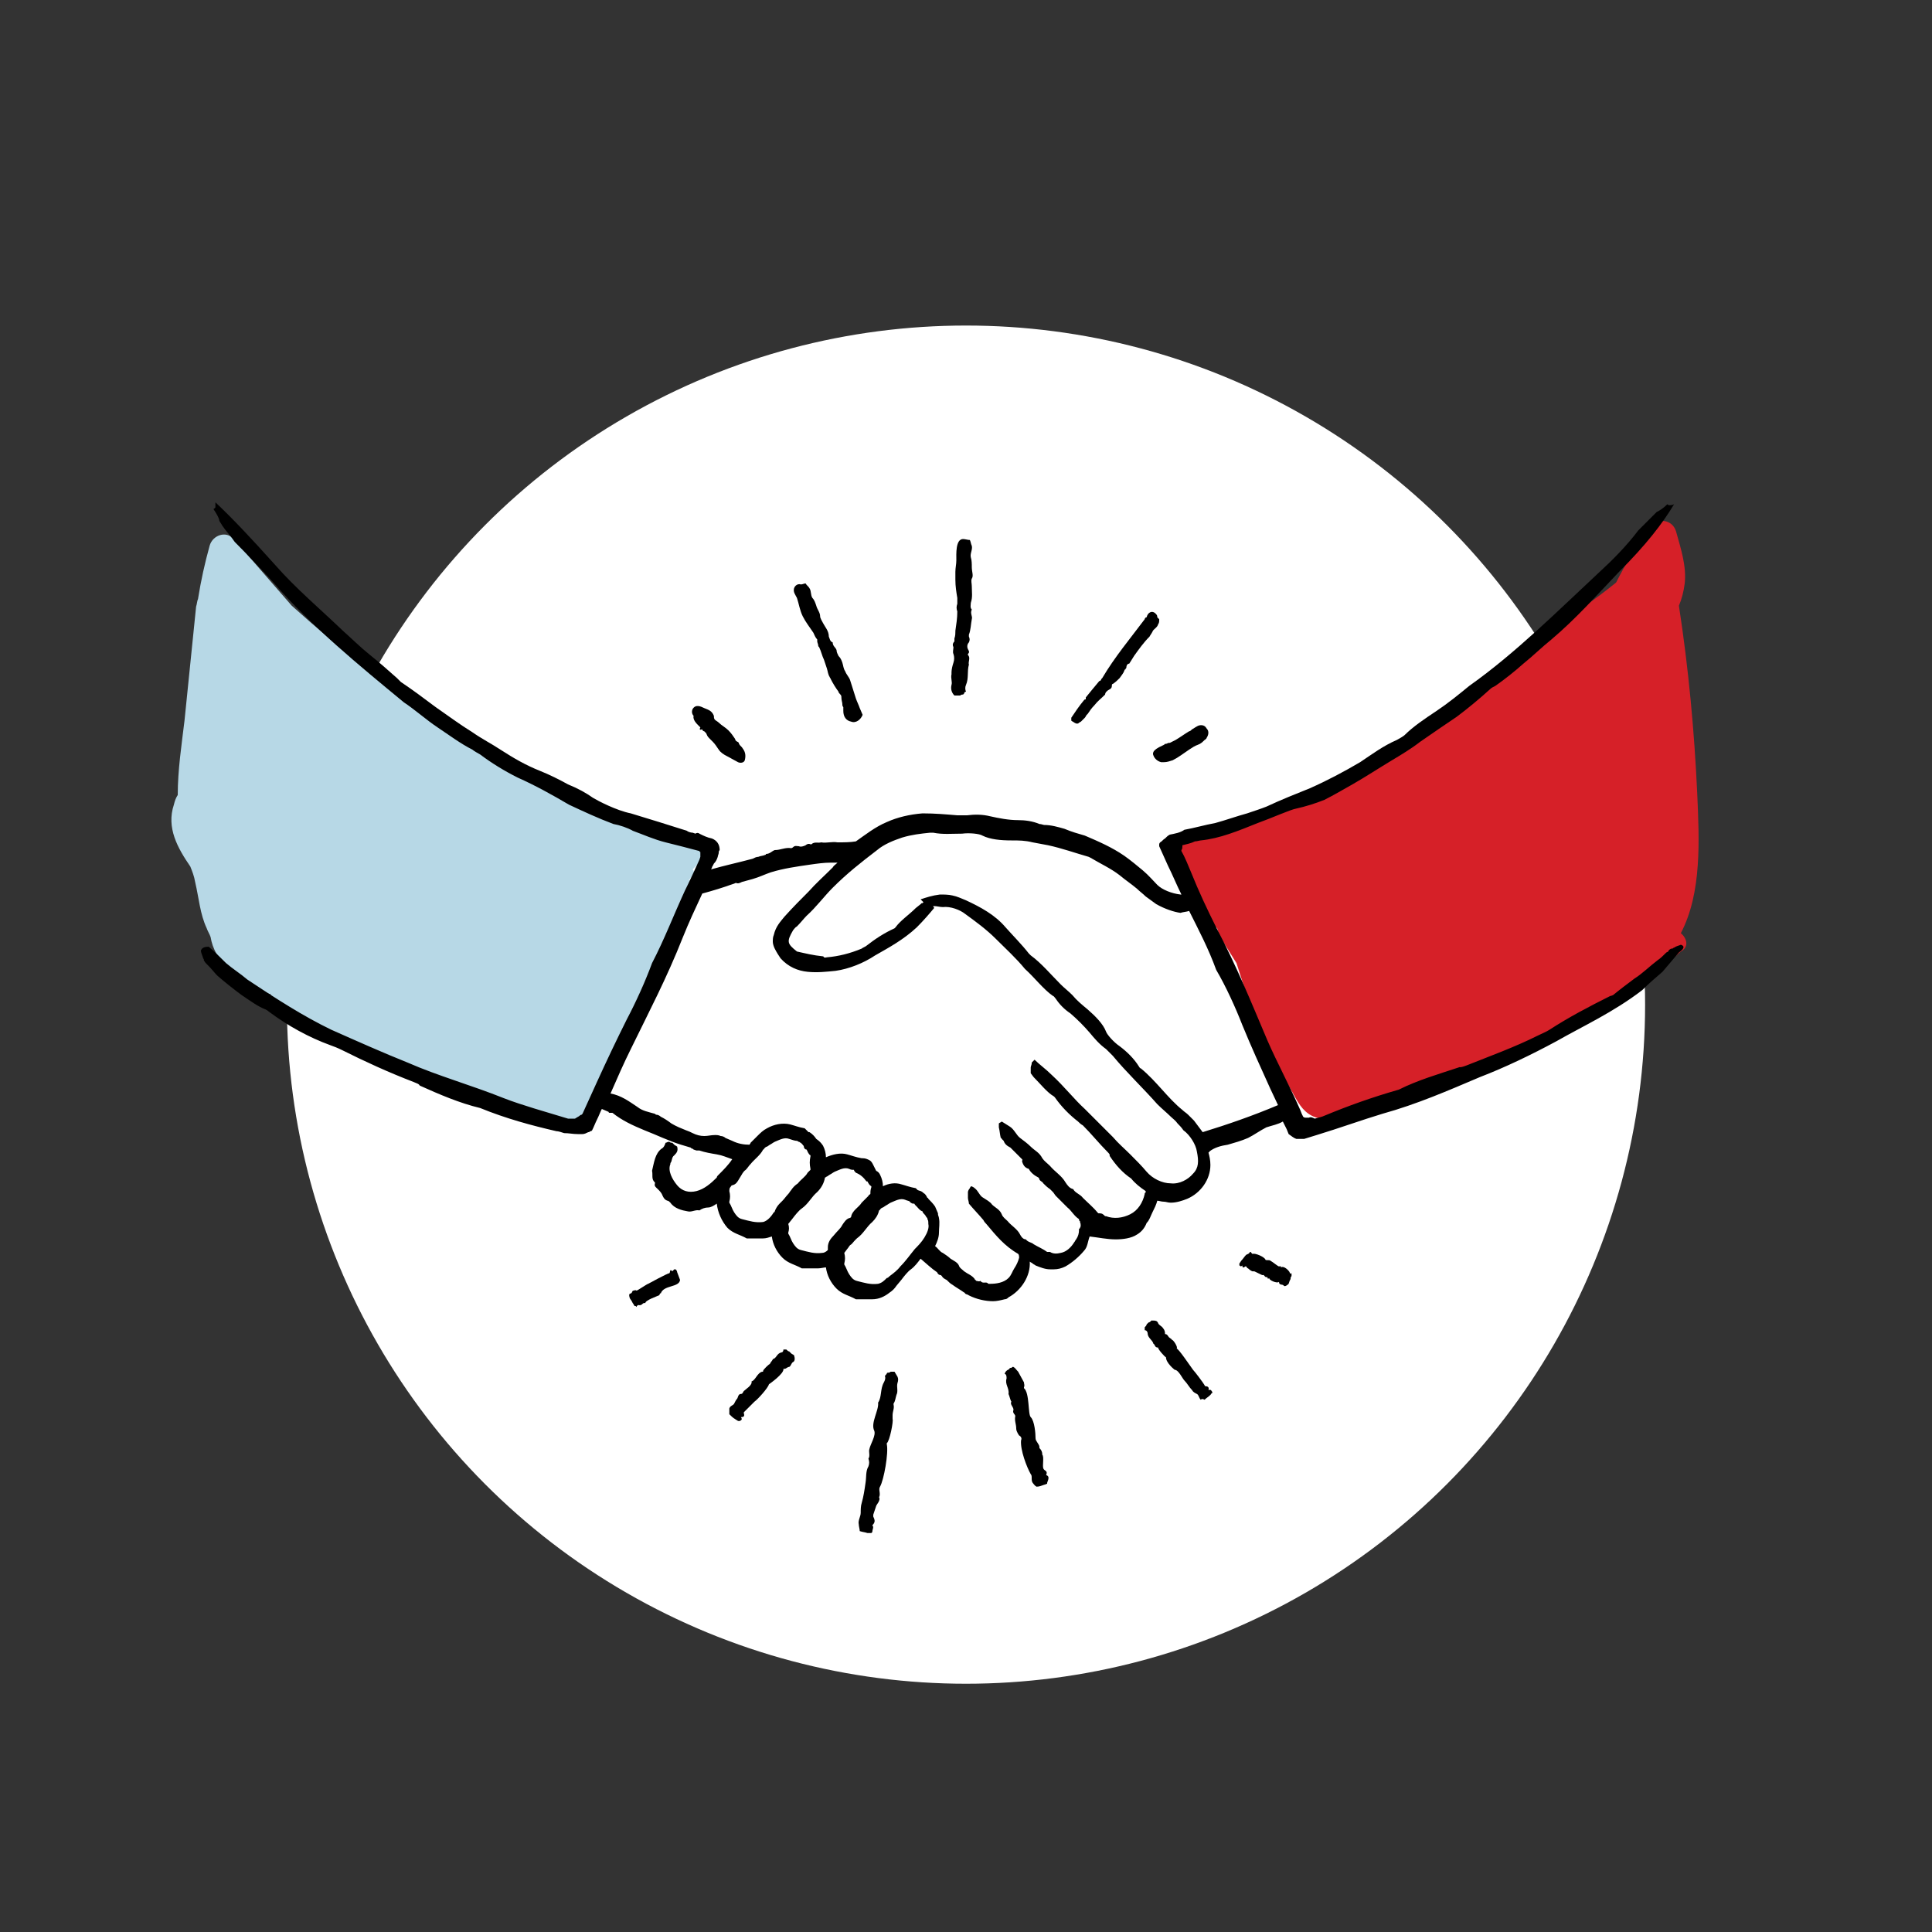
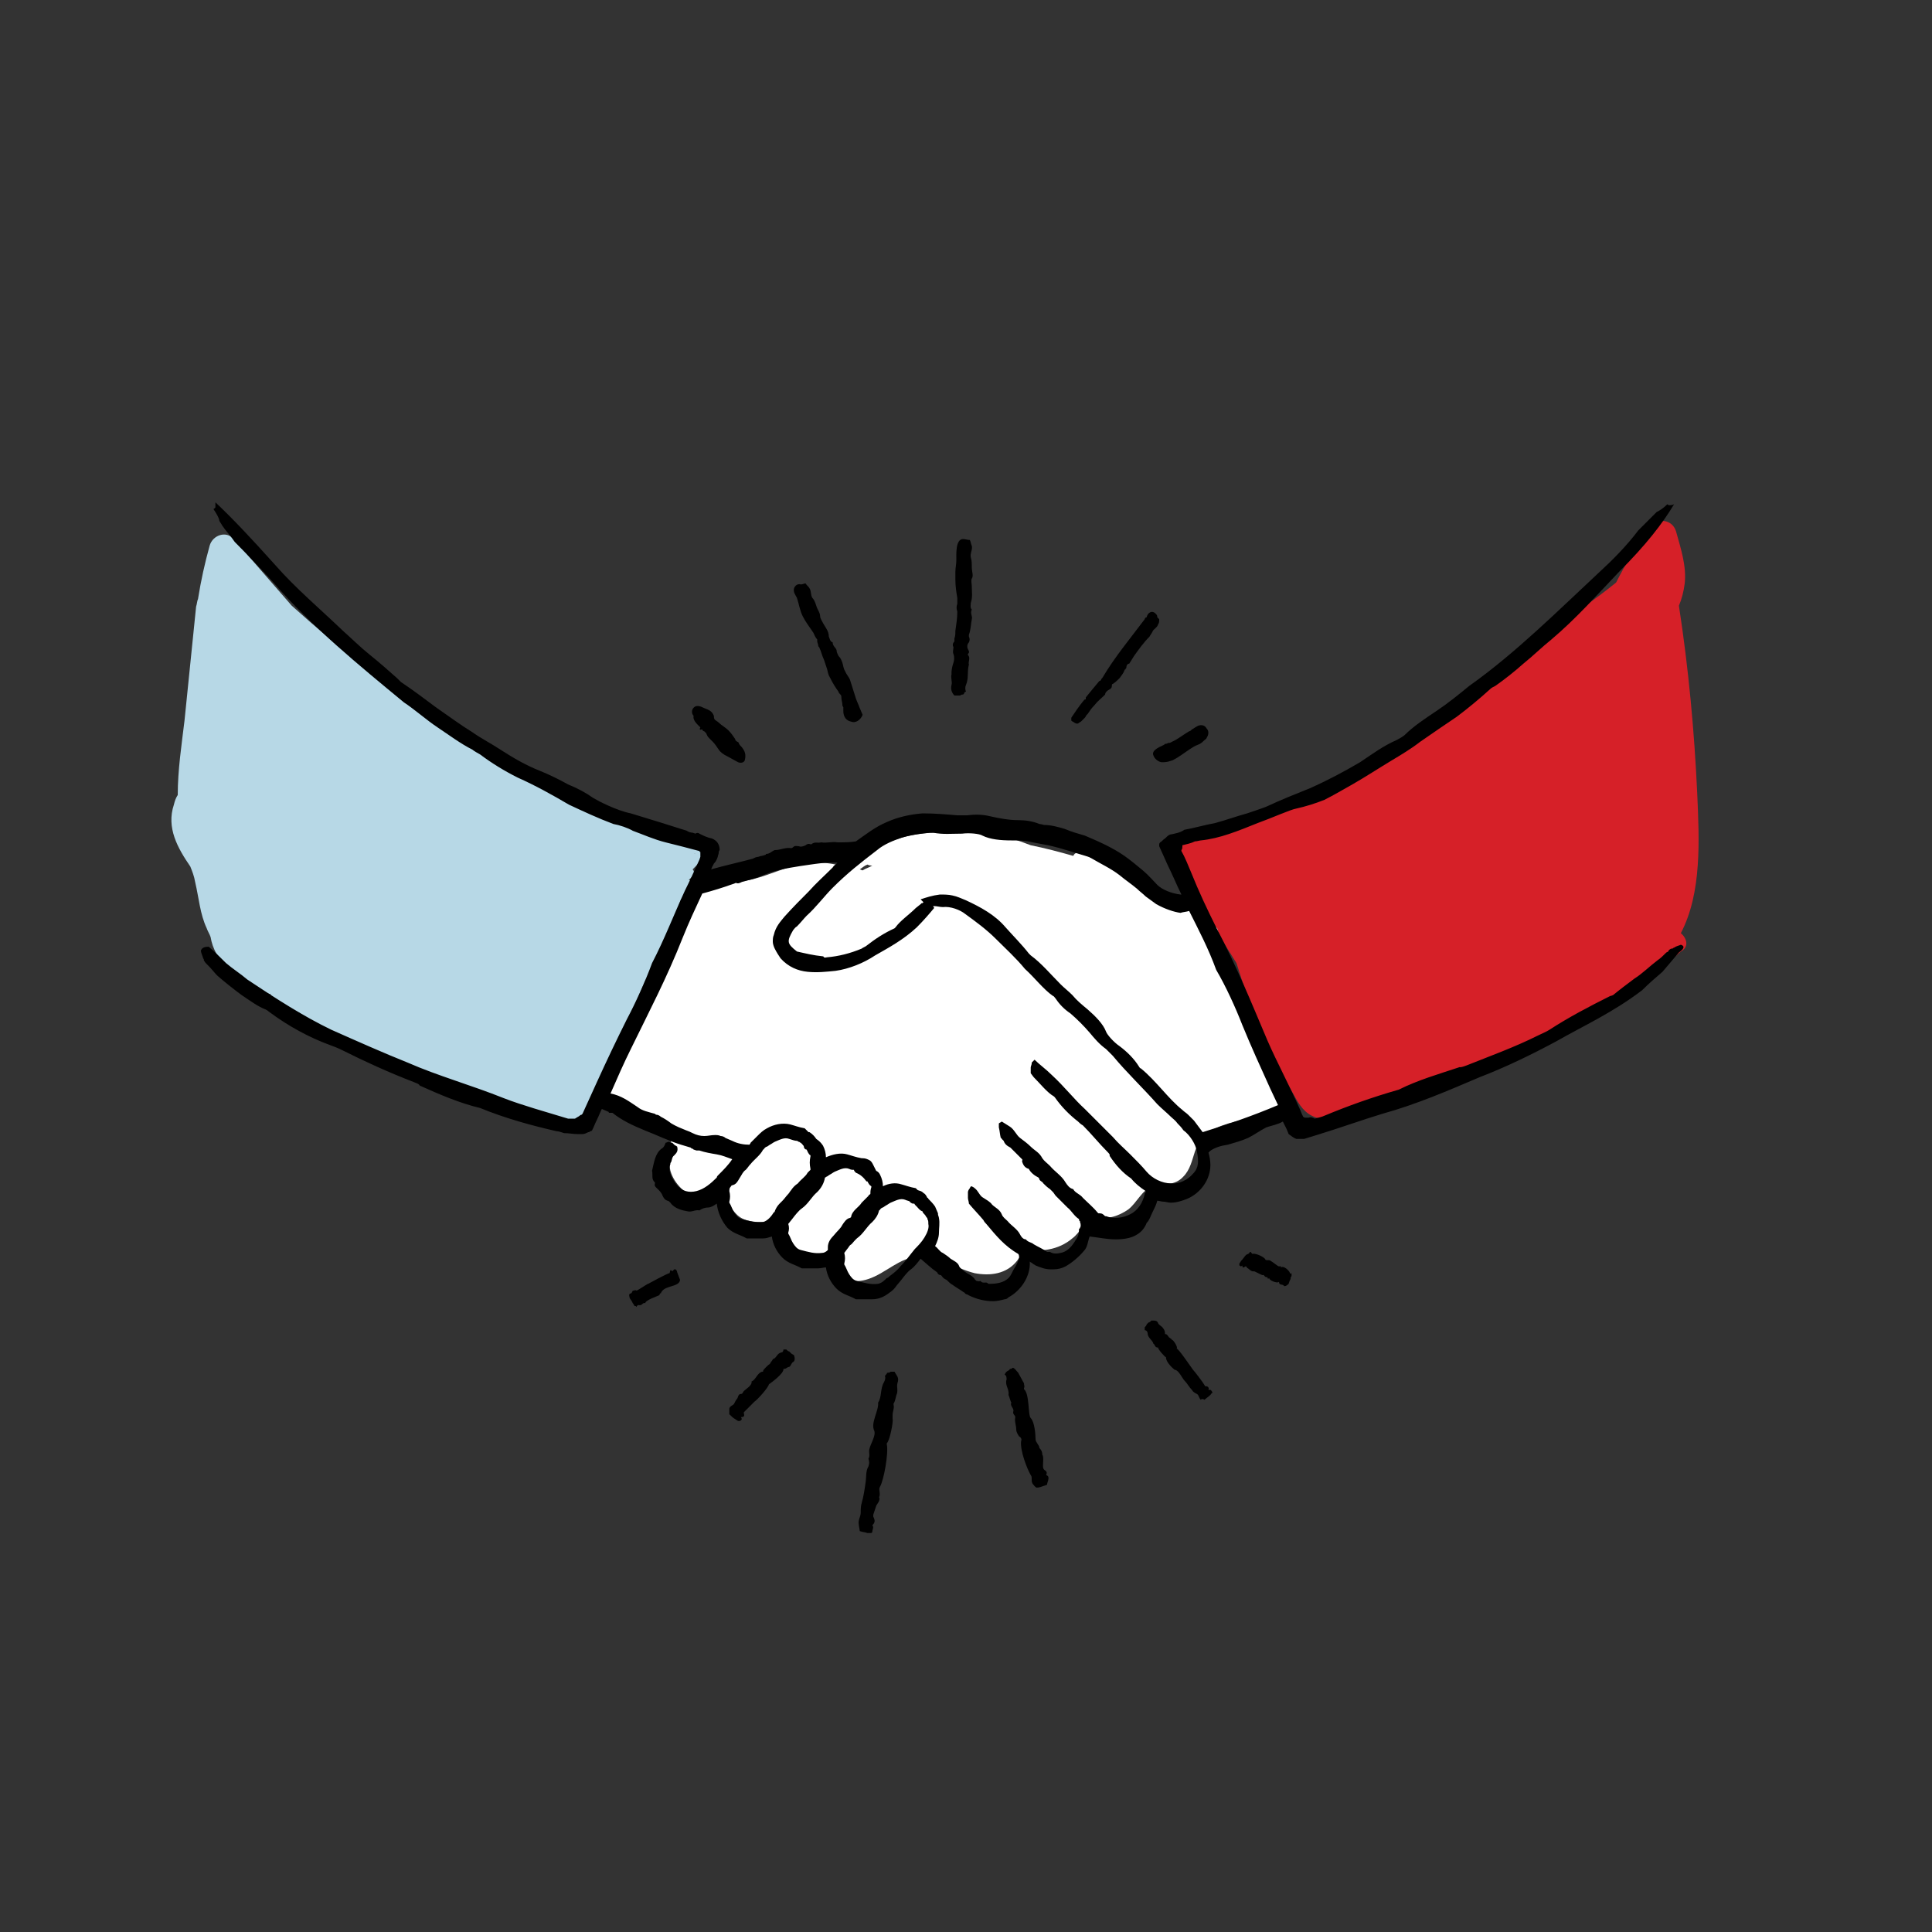
<svg xmlns="http://www.w3.org/2000/svg" version="1.1" id="Layer_1" x="0px" y="0px" viewBox="0 0 200 200" style="enable-background:new 0 0 200 200;" xml:space="preserve">
  <rect x="0" y="0" width="200" height="200" fill="#333333" stroke="none" />
  <style type="text/css">
	.st0{fill:#FFFFFF;}
	.st1{fill:#D62028;}
	.st2{fill:#B7D8E6;}
</style>
  <g id="Layer_2_1_">
</g>
  <g id="Layer_1_1_">
    <g>
-       <ellipse class="st0" cx="100" cy="104" rx="70.3" ry="70.3" />
      <path class="st1" d="M174,96.6c2.2-4.2,1.9-9.7,1.7-14.4c-0.3-6.5-0.9-13-1.9-19.5c0.3-0.7,0.5-1.5,0.6-2.3    c0.2-1.8-0.4-3.6-0.9-5.4c-0.4-1.3-2-1.4-2.7-0.4c-1.3,1.8-2.5,3.7-3.5,5.7c-1.1,0.9-2.2,1.7-3.3,2.5c-2.8,2-5.5,4.2-7.9,6.7    c-9,6.6-18,13.7-29.1,16c-0.2,0-0.4,0.1-0.6,0.3c-1.4,0.1-2.7,0.5-3.9,1.2c-0.7,0.4-1,1.4-0.5,2.1c0.3,0.5,0.7,1,1,1.5    c-0.3,0.4-0.3,1,0,1.4c1.7,2.5,3.4,5.1,5,7.7c0.4,1.3,0.8,2.5,1.2,3.6c0.9,2.2,1.9,4.5,2.9,6.6c0.5,1.1,1.1,2.2,1.7,3.2    c0.5,0.9,1,1.9,2,2.4c1.9,1,4.7-0.5,6.5-1.1c2.1-0.7,4.3-1.4,6.4-2.1c4.3-1.5,8.6-3.2,12.7-5.3c4.6-2.3,8.8-5.1,12.6-8.5    C174.9,98,174.6,97.1,174,96.6z" />
      <path class="st0" d="M133.3,113.6c-3.2-5.4-5.5-11.4-7.3-17.5c-0.2-0.2-0.4-0.4-0.7-0.6c-1.4-0.9-2.9-1.6-4.3-2.3l-1.5-0.8    c0.1-0.2,0-0.4-0.2-0.5c-2.4-1.4-5-2.6-7.6-3.6c-0.3-0.1-0.5,0.1-0.6,0.3c-1.4-0.4-2.9-0.8-4.4-1.1c-2.8-1.1-5.8-1.8-8.8-1.3h-0.1    c-0.1,0-0.2,0-0.3,0c-3.3-0.1-6.5,1-9.1,3c-0.2,0.2-0.4,0.4-0.7,0.6c-1-0.3-2-0.5-3-0.5c-1.9-0.1-3.6,0.7-5.4,1.3    c-0.9,0.3-1.8,0.6-2.7,0.6c-0.8,0-1.7-0.1-2.5-0.1c-0.7,0-1.5,0.2-2,0.7c-0.7,0.6-1,1.5-1.4,2.3c-1.9,4-3.8,8-5.7,11.9    c-0.5,1-1,2-1.4,3c-0.4,0.8-0.9,1.7-1.1,2.6c-0.5,2,1.8,2.4,3.1,3.2c0.9,0.5,1.7,1.1,2.5,1.7s1.5,1.2,1.4,2.3    c-0.1,0.9-0.3,1.6-0.1,2.4c0.2,0.7,0.6,1.3,1.1,1.8s1.2,0.9,1.9,1.1c0.9,0.2,2-0.1,2.7,0.4c0.6,0.4,0.9,1.1,1.5,1.5    s1.4,0.5,2.1,0.5c0.8,0,1.7,0,2.1,0.7c0.4,0.6,0.5,1.4,1.1,1.9c0.6,0.6,1.3,0.6,2,0.7c0.4,0.1,0.8,0.2,1.2,0.5    c0.3,0.3,0.5,0.7,0.8,1c1,1.3,2.5,1.6,4,1.1c1.8-0.6,3.2-2.2,5.1-2.3c2.1-0.1,3.9,1.2,5.9,1.7c1.6,0.3,3.3,0.1,4.4-1.3    c0.3-0.4,0.5-0.8,0.6-1.3c1.7,0.5,3.7,0.2,5.1-1c0.4-0.3,0.7-0.7,1-1.1c0.2-0.2,0.3-0.5,0.5-0.7c0.3-0.3,0.7-0.3,1.1-0.3    c1.1,0.1,2.2-0.2,3.2-0.9c0.9-0.7,1.4-2,2.5-2.4c1.1-0.3,2.3,0,3.2-1c0.7-0.7,0.9-1.7,1.2-2.6c0.3-0.9,0.8-1.6,1.6-2.1    c1.6-1,3.6-1.1,5.4-1.8C131.8,115.1,132.7,114.4,133.3,113.6L133.3,113.6z M89.8,89.5L89.8,89.5c0.2,0.1,0.3,0.1,0.5,0.1    c-0.3,0.2-0.7,0.3-1,0.5c-0.1,0-0.2-0.1-0.3-0.1C89.3,89.8,89.5,89.6,89.8,89.5z" />
      <path class="st2" d="M72.6,88.2c0.4-0.2,0.3-0.9-0.2-0.9h-0.8c-0.3-0.3-0.6-0.4-1.1-0.5c-4.4-0.5-8.5-2.4-12.4-4.4    c-4-2.1-7.8-4.5-11.6-7c-5.7-3.8-11.2-8.1-16.3-12.7c-2-2.3-4-4.6-6-6.9c-0.8-0.9-2.2-0.4-2.5,0.7c-0.5,1.8-0.9,3.6-1.2,5.5    c-0.1,0.2-0.1,0.5-0.2,0.8c-0.4,3.9-0.8,7.9-1.2,11.8c-0.3,2.5-0.7,5.1-0.7,7.7c-0.2,0.3-0.3,0.6-0.4,1c-0.8,2.4,0.4,4.5,1.7,6.4    c0.2,0.5,0.4,1,0.5,1.6c0.4,1.7,0.5,3.3,1.2,4.8c0.1,0.3,0.3,0.6,0.4,0.9c0.1,0.6,0.3,1.2,0.6,1.7c0.6,1.1,1.7,2.1,2.8,2.5    c0.8,0.7,1.7,1.3,2.7,1.7H28c0.1,0.4,0.3,0.7,0.7,0.9c0.8,0.4,1.6,0.7,2.4,1.1c0,0.1,0.1,0.2,0.2,0.3c5.7,2.8,11.4,5.6,17.4,7.8    c3,1.1,6,2.1,9.1,2.9c0.6,0.2,1.7,0.3,2.1-0.2c0.6-0.1,1.1-0.5,1.3-1.1c0.3-0.9,0.6-1.7,0.9-2.6c0.6-0.9,1-1.8,1.4-2.8    c0.6-1.4,1.2-2.8,1.8-4.2c0.5-1.2,1-2.3,1.5-3.5c1.8-2.5,2.6-5.6,3.7-8.4l1.2-1.2c0.4-0.4,0-0.8-0.4-0.8l0.4-0.4    c0.2-0.2,0.2-0.5,0-0.7c0.3-0.3,0.6-0.6,0.8-0.9l0,0l0,0C73,88.7,72.9,88.4,72.6,88.2z M71.9,88.4C71.9,88.3,72,88.3,71.9,88.4    L71.9,88.4C72,88.3,72,88.3,71.9,88.4z" />
      <g>
        <path d="M174,97.8c-0.2,0.1-0.4,0.1-0.7,0.3c-0.1,0-0.1,0.1-0.2,0.1H173c-0.2,0.1-0.3,0.2-0.3,0.3l-0.2,0.1     c-0.3,0.3-0.6,0.6-0.9,0.8c-0.8,0.6-1.6,1.4-2.4,1.9c-0.8,0.6-1.6,1.2-2.2,1.7c0,0-0.2,0.1-0.3,0.1c-2.2,1.1-4.3,2.2-6.3,3.5     c-0.3,0.2-0.8,0.4-1.2,0.6c-2.4,1.2-4.9,2.1-7.4,3.1c-0.8,0.3-0.6,0.1-0.8,0.2c-2.1,0.7-4.2,1.3-6.2,2.3     c-2.8,0.8-5.3,1.7-7.7,2.7c-0.2,0.1-0.6,0.2-1,0.3c-0.2-0.1-0.4-0.2-0.6-0.1h-0.1c-0.1,0-0.1,0-0.2,0s-0.2,0-0.3-0.1     c-0.1-0.2-0.2-0.4-0.3-0.7c-1.1-2.5-2.4-4.9-3.4-7.2c-1.7-4-3.1-7.5-5.3-11.7c-0.9-1.8-1.8-3.7-2.6-5.7c-0.3-0.7-0.6-1.5-1-2.2     c0,0,0,0,0-0.1c0.1-0.1,0.1-0.3,0.1-0.4v-0.1c0.4-0.1,0.9-0.2,1.3-0.4c0.2,0,0.5-0.1,0.6-0.1c2-0.2,3.9-1,5.9-1.8     c1.4-0.5,3.4-1.4,4-1.5c0.9-0.2,1.9-0.5,2.9-0.9c1-0.5,2-1.1,2.9-1.6c1.4-0.8,2.6-1.6,4.1-2.5c1-0.6,2-1.2,2.9-1.9     c1.3-0.9,2.6-1.8,3.8-2.6c1.2-0.9,2.4-1.9,3.5-2.9c0.1-0.1,0.3-0.2,0.5-0.3c1-0.7,2-1.5,2.9-2.3c1-0.8,1.9-1.7,2.9-2.5     c2.6-2.2,4.8-4.7,7-7c2.8-2.8,4.5-5,5.7-7c-0.2,0.1-0.4,0.1-0.5,0.1c-0.1,0-0.2-0.1-0.2-0.1c-0.5,0.5-0.9,0.7-1.1,0.8     c-0.1,0.1-0.3,0.3-0.4,0.4c-0.5,0.5-1,1-1.5,1.5c-1.2,1.6-2.8,3.2-3.9,4.2c-4.4,4.1-8.8,8.5-13.6,11.9c-1.1,0.9-2.2,1.8-3.4,2.6     c-1.2,0.8-2.4,1.6-3.3,2.5c-0.1,0.1-0.6,0.4-0.8,0.5c-1.4,0.6-2.6,1.5-3.8,2.3c-1.7,1-3.4,1.9-5.2,2.7c-1.5,0.6-3,1.2-4.5,1.9     c-0.5,0.2-1.4,0.5-2,0.7c-1.1,0.3-2.2,0.7-3.3,1c-1.1,0.2-2.1,0.5-3.2,0.7c-0.4,0.3-1,0.4-1.5,0.5c-0.2,0.1-0.3,0.2-0.5,0.4     c-0.2,0.1-0.3,0.3-0.5,0.4c0,0-0.1,0.1-0.1,0.2c0,0.1,0,0.1,0,0.2l0.9,2c0.5,1,0.9,2,1.4,3c0,0-0.1,0-0.1,0     c-0.9-0.1-1.9-0.5-2.4-1c-0.4-0.4-0.9-1-1.5-1.5c-0.6-0.5-1.2-1-1.9-1.5c-1.3-0.9-2.7-1.5-4.1-2.1c-0.7-0.2-1.4-0.4-2.1-0.7     c-0.7-0.2-1.4-0.4-2.1-0.4c-0.1,0-0.3-0.1-0.5-0.1c-0.7-0.3-1.5-0.4-2.2-0.4c-1,0-2-0.2-2.9-0.4c-0.8-0.2-1.6-0.2-2.4-0.1     c-0.3,0-0.7,0-1,0c-1.2-0.1-2.3-0.2-3.6-0.2c-1.3,0.1-2.6,0.4-3.7,0.9c-1.2,0.5-2.2,1.3-3.2,2c-0.6,0.1-1.2,0.1-1.9,0.1     c-0.6-0.1-1.1,0.1-1.7,0c-0.3,0.1-0.7-0.1-1,0.2h-0.1c-0.2-0.1-0.4,0-0.5,0.1c-0.2,0.1-0.5,0.2-0.7,0.1c-0.2,0-0.4-0.1-0.6,0.1     c-0.1,0.1-0.2,0.1-0.2,0.1c-0.6-0.1-1.1,0.2-1.7,0.2c-0.3,0.1-0.5,0.4-0.9,0.4c0,0.1-0.1,0.1-0.1,0.1c-0.2,0.1-0.5,0.1-0.7,0.2     c-0.2,0-0.4,0.1-0.6,0.2c-1.5,0.4-2.9,0.7-4.3,1.1c0.1-0.1,0.1-0.3,0.2-0.4l0.1-0.2c0.2-0.2,0.3-0.4,0.4-0.7     c0-0.1,0.1-0.3,0.1-0.4s0-0.2,0.1-0.3c0-0.6-0.3-1-0.8-1.2c-0.5-0.1-0.9-0.3-1.3-0.5c-0.1-0.1-0.3-0.1-0.4,0l-0.3-0.1     c-0.2,0-0.5-0.1-0.6-0.2c-1.9-0.6-3.8-1.2-5.8-1.8c-1.5-0.3-3.4-1.3-3.9-1.6c-0.7-0.5-1.6-1-2.6-1.4c-0.9-0.5-1.9-1-2.9-1.4     c-1.5-0.6-2.7-1.3-4.1-2.2c-0.9-0.6-1.9-1.1-2.9-1.8c-1.3-0.8-2.5-1.7-3.8-2.6c-1.2-0.9-2.4-1.8-3.6-2.6     c-0.1-0.1-0.3-0.3-0.4-0.4c-0.9-0.8-1.8-1.6-2.8-2.4s-1.9-1.7-2.8-2.5c-2.4-2.3-4.9-4.4-7-6.8c-2.6-2.9-4.5-4.9-6.2-6.5     c0,0.2,0,0.4,0,0.5c0,0.1-0.1,0.1-0.2,0.2c0.4,0.6,0.6,1,0.6,1.2c0.1,0.2,0.2,0.3,0.3,0.5c0.4,0.6,0.9,1.1,1.3,1.7     c1.4,1.4,3,3.1,4,4.2c4,4.6,8.9,8.6,13.5,12.4c1.2,0.8,2.3,1.8,3.5,2.6s2.4,1.7,3.6,2.3c0.1,0.1,0.6,0.4,0.8,0.5     c1.2,0.9,2.5,1.7,3.9,2.4c1.8,0.8,3.6,1.8,5.3,2.8c1.5,0.7,3,1.4,4.6,2c0.6,0.1,1.5,0.4,2,0.7c1.1,0.4,2.2,0.9,3.4,1.2     c1.2,0.3,2.4,0.6,3.5,0.9c0,0,0,0.1,0.1,0.1c0,0.1,0,0.1,0,0.2c0,0.1,0,0.2,0,0.2v0.1L72.4,89c-0.5,1.1-1,2.2-1.5,3.2     c-1.2,2.6-2.1,5-3.4,7.5c-0.7,1.9-1.7,4.1-2.6,5.8c-1.1,2.2-2.1,4.3-3.1,6.5l-1.5,3.3l-0.1,0.1c-0.1,0-0.2,0.1-0.2,0.1     c-0.1,0.1-0.2,0.1-0.3,0.2c-0.1,0-0.1,0.1-0.2,0.1c-0.2,0-0.5,0-0.7,0c-2.3-0.7-4.8-1.4-6.6-2.1c-3.5-1.4-6.8-2.3-10-3.7     c-2.5-1-5.2-2.2-7.9-3.4c-2.9-1.4-5.7-3.2-8.7-5.2c-0.7-0.6-1.5-1.1-2.2-1.7c-0.6-0.6-1.2-1.2-1.8-1.7c-0.4,0-0.7,0.1-0.8,0.4     c0,0.2,0.1,0.4,0.2,0.7c0,0.1,0.1,0.2,0.1,0.2v0.1c0.1,0.2,0.2,0.3,0.3,0.4l0.2,0.2c0.3,0.3,0.6,0.7,0.9,1c0.8,0.7,1.7,1.4,2.5,2     c0.9,0.6,1.7,1.2,2.5,1.5c0,0,0.2,0.1,0.3,0.2c2,1.5,4.2,2.7,6.4,3.5c0.3,0.1,0.8,0.3,1.2,0.5c2.4,1.2,4.8,2.3,7.4,3.3     c0.8,0.3,0.5,0.3,0.7,0.4c2,0.9,4.1,1.8,6.2,2.3c2.7,1.1,5.3,1.8,7.9,2.4c0.2,0,0.5,0.1,0.8,0.2c0.5,0,0.9,0.1,1.4,0.1     c0.1,0,0.3,0,0.4,0h0.1c0.2,0,0.4-0.1,0.6-0.2c0.1,0,0.1,0,0.2-0.1h0.1l0.1-0.1c0.2-0.4,0.3-0.7,0.5-1.1c0.2-0.4,0.3-0.7,0.5-1.1     c0.2,0.1,0.5,0.2,0.7,0.3c0,0,0,0.1,0.1,0.1c0.1,0,0.2,0,0.3,0c1,0.8,2.1,1.3,3.3,1.8c1.3,0.5,2.5,1.1,3.8,1.5     c0.3,0.1,0.7,0.2,1,0.3l0.1,0.1c0.1,0,0.1,0,0.2,0.1l0.3,0.1h0.3c0.6,0.2,1.2,0.3,1.8,0.4s1,0.3,1.6,0.5     c-0.4,0.6-0.9,1.1-1.4,1.6l-0.1,0.1c0,0-0.1,0.1-0.1,0.2c-0.6,0.6-1.3,1.2-2.1,1.4c-0.8,0.2-1.5,0-2-0.6c-0.5-0.6-1-1.5-0.7-2.2     c0,0,0,0,0-0.1c0.2-0.2,0.1-0.6,0.4-0.8c0.3-0.3,0.4-0.5,0.3-0.9c-0.1-0.1-0.2-0.1-0.3-0.2c-0.1-0.1-0.1-0.1-0.2-0.2     c-0.1,0-0.2,0-0.3-0.1h-0.1c-0.1,0-0.2,0.1-0.3,0.1c-0.1,0.3-0.2,0.5-0.4,0.6c-0.7,0.5-0.8,1.5-1,2.3c0.1,0.4-0.1,0.9,0.3,1.2     v0.1c-0.1,0.3,0.1,0.4,0.3,0.6c0.2,0.2,0.4,0.4,0.5,0.7c0.1,0.2,0.2,0.4,0.5,0.5c0.1,0,0.2,0.1,0.3,0.2c0.4,0.6,1.2,0.8,1.8,0.9     c0.4,0.1,0.8-0.2,1.2-0.1c0.3-0.2,0.6-0.3,0.9-0.3c0.3,0,0.6-0.2,0.9-0.4c0.1,0.9,0.5,1.8,1.1,2.5c0.6,0.6,1.3,0.7,2,1.1     c0.6,0,1.2,0,1.7,0c0.3,0,0.6-0.1,0.9-0.2c0.1,0.8,0.5,1.6,1.1,2.2c0.6,0.6,1.3,0.7,2,1.1c0.6,0,1.2,0,1.7,0     c0.3,0,0.6-0.1,0.8-0.1c0.1,0.8,0.5,1.6,1.1,2.2c0.6,0.6,1.3,0.7,2,1.1c0.6,0,1.2,0,1.7,0c0.7,0,1.3-0.3,1.8-0.7     c0.3-0.2,0.5-0.4,0.7-0.7l0.5-0.6c0.3-0.4,0.7-0.9,1-1.1c0.4-0.3,0.7-0.7,1-1.1c0.6,0.5,1.1,1,1.7,1.4c0.1,0.2,0.2,0.3,0.4,0.3     l0.1,0.1c0.1,0.2,0.3,0.3,0.5,0.4c0.2,0.2,0.4,0.4,0.6,0.5c0.4,0.3,0.8,0.5,1.2,0.8c0,0,0.1,0,0.1,0.1c0.1,0.1,0.3,0.1,0.4,0.2     c0.8,0.4,1.7,0.6,2.5,0.6c0.4,0,0.8-0.1,1.2-0.2c0.2,0,0.3-0.1,0.4-0.2c1.3-0.7,2.3-2.2,2.2-3.7c0.1,0.1,0.2,0.1,0.3,0.2     c0.1,0.1,0.2,0.1,0.3,0.2c0.5,0.2,1,0.4,1.5,0.4c0.1,0,0.3,0,0.4,0c0.4,0,0.8-0.1,1.2-0.3c0.7-0.4,1.4-1,1.9-1.6     c0.4-0.4,0.4-1,0.6-1.5c0.9,0.1,1.8,0.3,2.7,0.3c0.7,0,1.6-0.1,2.2-0.5c0.5-0.3,0.8-0.7,1-1.2c0.3-0.3,0.4-0.7,0.6-1.1     c0.2-0.4,0.4-0.8,0.5-1.2c0.2,0,0.4,0.1,0.7,0.1c0.2,0,0.4,0.1,0.7,0.1c0.6,0,1.2-0.2,1.7-0.4c1.4-0.6,2.4-2,2.4-3.5     c0-0.5-0.1-0.9-0.2-1.3c0,0,0.1,0,0.1-0.1c0.5-0.4,1.2-0.6,1.9-0.7c0.7-0.2,1.4-0.4,2.1-0.7c0.6-0.3,1.3-0.8,1.9-1.1     c0.6-0.2,1.2-0.3,1.7-0.6l0.4,0.8l0.2,0.5c0.3,0.2,0.5,0.4,0.8,0.5c0.3,0,0.5,0,0.8,0l1.3-0.4c2.3-0.7,4.8-1.6,6.8-2.2     c3.6-1,6.8-2.4,10.1-3.8c2.6-1,5.3-2.3,7.9-3.7c2.8-1.6,5.9-3,8.9-5.3c0.7-0.7,1.4-1.3,2.1-1.9c0.6-0.7,1.2-1.4,1.7-2     C174.5,98.1,174.3,97.9,174,97.8z M79,126.5c-0.8,0.1-1.4-0.1-2.2-0.3c-0.4-0.1-0.6-0.4-0.8-0.7c-0.2-0.3-0.3-0.7-0.5-1v-0.1     c0.1-0.4,0.1-0.7,0-1.1c0-0.1,0-0.3,0.1-0.4c0.1-0.1,0.1-0.2,0.2-0.2c0.4-0.1,0.5-0.3,0.8-0.8c0.2-0.3,0.3-0.6,0.6-0.8     c0.2-0.2,0.3-0.4,0.5-0.6c0.4-0.5,1-0.9,1.3-1.5c0,0,0.1,0,0.1-0.1c0.1-0.1,0.2-0.2,0.3-0.2l0.3-0.2c0.2-0.1,0.3-0.2,0.5-0.3     c0.5-0.2,1-0.5,1.5-0.3c0.3,0.1,0.6,0.2,0.8,0.2c0.1,0,0.1,0.1,0.2,0.1s0.1,0.1,0.2,0.1l0.1,0.1l0.1,0.1c0,0,0,0.1,0.1,0.1     c0,0.2,0.1,0.4,0.3,0.4c0.1,0.2,0.2,0.5,0.4,0.6c0,0,0,0,0,0.1c-0.1,0.5-0.1,0.8,0,1.3c0,0,0,0.1,0,0.1c-0.1,0.1-0.2,0.2-0.3,0.3     c-0.2,0.4-0.7,0.7-1,1.1c-0.3,0.2-0.5,0.4-0.7,0.7c-0.1,0.1-0.2,0.3-0.3,0.4c-0.2,0.2-0.4,0.5-0.6,0.7c-0.1,0.1-0.2,0.2-0.3,0.3     c-0.2,0.2-0.4,0.5-0.5,0.8c0,0,0,0.1-0.1,0.1C79.8,126,79.4,126.4,79,126.5z M82.9,129.4c-0.4-0.1-0.6-0.4-0.8-0.7     c-0.2-0.3-0.3-0.7-0.5-1v-0.1c0.1-0.3,0.1-0.6,0-0.9l0.4-0.5c0.3-0.4,0.7-0.9,1-1.1c0.7-0.5,1-1.2,1.6-1.7     c0.4-0.4,0.7-0.9,0.8-1.5c0.1,0,0.1-0.1,0.2-0.1l0.3-0.2c0.2-0.1,0.3-0.2,0.5-0.3c0.5-0.2,1-0.5,1.5-0.3c0.2,0.1,0.3,0.1,0.5,0.1     c0,0.1,0.1,0.2,0.2,0.3c0.5,0.2,0.8,0.5,1.1,0.9c0,0,0,0,0.1,0c0.1,0.2,0.2,0.4,0.4,0.5c0,0,0,0,0,0.1c-0.1,0.3-0.1,0.5-0.1,0.7     c-0.1,0.1-0.2,0.1-0.2,0.2c-0.3,0.3-0.5,0.5-0.7,0.7c-0.3,0.5-1,0.8-1.1,1.5c0,0-0.1,0.1-0.2,0.1c-0.3,0.1-0.5,0.4-0.7,0.7     c-0.2,0.4-0.5,0.6-0.9,1.1c-0.3,0.3-0.6,0.7-0.6,1.2c0,0.1,0,0.2,0,0.3c-0.2,0.2-0.4,0.3-0.6,0.3     C84.3,129.8,83.7,129.6,82.9,129.4z M95.7,128.1c-0.3,0.5-0.7,0.9-1.1,1.3c0,0,0.1-0.1,0.1-0.1c-0.5,0.6-0.9,1.2-1.5,1.8     c-0.3,0.4-0.7,0.7-1.1,1c-0.1,0.1-0.2,0.2-0.3,0.2c-0.3,0.3-0.5,0.5-0.9,0.6c-0.8,0.1-1.4-0.1-2.2-0.3c-0.4-0.1-0.6-0.4-0.8-0.7     c-0.2-0.3-0.3-0.7-0.5-1v-0.1c0.1-0.4,0.1-0.7,0-1.1c0,0,0,0,0,0l0.3-0.4c0.1-0.1,0.2-0.3,0.3-0.4c0.2-0.1,0.3-0.3,0.5-0.5     c0.1-0.1,0.1-0.1,0.2-0.2c0.7-0.5,1-1.2,1.6-1.7c0.3-0.3,0.6-0.7,0.7-1.2c0,0,0.1,0,0.1-0.1c0.1-0.1,0.2-0.2,0.3-0.2l0.3-0.2     c0.2-0.1,0.3-0.2,0.5-0.3c0.5-0.2,1-0.5,1.5-0.3c0.2,0.1,0.4,0.1,0.5,0.2c0,0,0,0.1,0.1,0.1c0.1,0.1,0.2,0.1,0.3,0.1     c0,0,0.1,0,0.1,0.1c0,0,0,0,0.1,0.1l0.1,0.1c0.2,0.2,0.3,0.4,0.6,0.5c0,0.1,0.1,0.2,0.1,0.2c0.1,0.1,0.2,0.2,0.3,0.4     c0,0,0,0,0.1,0.1c0,0,0,0,0,0.1c0.1,0.1,0.1,0.3,0.1,0.5C96.2,127.1,96,127.6,95.7,128.1z M123.5,121.5c-0.5,0.6-1.4,1.1-2.3,1     c-0.9,0-1.9-0.5-2.5-1.2c-0.5-0.6-1.1-1.2-1.7-1.8c-0.6-0.6-1.2-1.1-1.8-1.8c-0.9-0.9-1.9-1.9-2.9-2.9c-1.1-1-2.1-2.3-3.4-3.5     c-0.6-0.6-1.3-1.1-1.8-1.6c-0.1,0.1-0.2,0.2-0.3,0.3c0,0,0,0,0,0.1c0,0.1-0.1,0.3-0.1,0.4c0,0.2,0,0.4,0,0.6l0.3,0.4     c0.7,0.7,1.4,1.6,2.1,2l0.1,0.1c0.7,1,1.5,1.8,2.4,2.5c0.1,0.1,0.3,0.3,0.5,0.4c0.9,0.9,1.7,1.9,2.6,2.8c0.3,0.3,0.1,0.3,0.2,0.4     c0.6,0.9,1.3,1.7,2.2,2.3c0.4,0.5,0.9,0.9,1.5,1.3v0.1c0,0,0,0.1-0.1,0.1c0,0,0,0,0,0.1c-0.2,0.9-0.7,1.7-1.5,2.1     c-0.8,0.4-1.7,0.5-2.5,0.2c0,0,0,0-0.1,0c-0.2-0.2-0.3-0.3-0.6-0.3h-0.1l-0.1-0.1c-0.4-0.5-1-1-1.5-1.5c-0.3-0.4-0.8-0.5-1-0.9     c-0.4-0.1-0.6-0.4-0.8-0.7c-0.4-0.7-1.1-1.1-1.6-1.7c-0.3-0.3-0.6-0.5-0.8-0.8c-0.3-0.6-0.8-0.8-1.2-1.2     c-0.3-0.3-0.7-0.6-1.1-0.9s-0.6-0.9-1.1-1.2c-0.3-0.2-0.5-0.3-0.8-0.5c-0.1,0.1-0.2,0.1-0.3,0.2c0,0.1,0,0.3,0,0.4     c0.1,0.4,0.1,0.7,0.2,1.1c0,0,0.1,0,0.1,0.1c0.1,0.1,0.1,0.1,0.2,0.2c0.1,0.3,0.3,0.5,0.7,0.7c0.3,0.3,0.6,0.6,0.9,0.9     c0.1,0.1,0.2,0.2,0.3,0.3c0.1,0.1,0,0.1,0,0.2c0.1,0.4,0.3,0.7,0.7,0.8c0.2,0.4,0.6,0.7,1,0.9c0,0,0.1,0.1,0.1,0.2     c0.1,0.2,0.3,0.2,0.4,0.4c0.2,0.2,0.4,0.4,0.7,0.6c0.1,0.1,0.1,0.1,0.2,0.2l0.1,0.1c0.1,0.1,0.2,0.3,0.3,0.4     c0.3,0.3,0.5,0.5,0.8,0.8c0.1,0.1,0.3,0.3,0.4,0.4c0.4,0.3,0.7,0.9,1.2,1.2c0,0.1,0,0.2,0.1,0.2c0,0,0,0,0,0.1     c0.1,0.2,0.1,0.5,0,0.6c0,0,0,0.1-0.1,0.1v0.1c0,0.4-0.1,0.7-0.3,1c-0.1,0.1-0.1,0.2-0.2,0.3c-0.3,0.5-0.8,1-1.4,1.1     c-0.4,0.1-0.8,0.1-1.1-0.1h-0.1c-0.1,0-0.2,0-0.2,0c-0.4-0.3-0.9-0.5-1.4-0.8c-0.2-0.2-0.6-0.2-0.8-0.5c-0.3,0-0.5-0.3-0.6-0.5     c-0.3-0.6-0.9-0.9-1.3-1.4c-0.2-0.2-0.5-0.4-0.6-0.7c-0.2-0.5-0.7-0.7-1-1c-0.2-0.3-0.6-0.5-0.9-0.7c-0.4-0.2-0.5-0.7-0.9-1     c-0.1-0.1-0.3-0.2-0.4-0.2c0,0.1-0.1,0.1-0.1,0.2c-0.1,0.1-0.2,0.3-0.2,0.4c0,0.2,0,0.4,0,0.6s0.1,0.4,0.1,0.6     c0.5,0.6,1,1.1,1.5,1.7c0.1,0.2,0.2,0.3,0.3,0.4c0.5,0.6,1,1.2,1.5,1.7s1.1,1,1.8,1.4c0.1,0.1,0.1,0.3,0.1,0.4     c-0.1,0.4-0.3,0.8-0.5,1.1c-0.2,0.3-0.3,0.7-0.6,1c-0.5,0.5-1.3,0.6-1.9,0.6h-0.1c-0.1,0-0.1,0-0.2-0.1c-0.2-0.1-0.5,0.1-0.7-0.2     c-0.2,0.1-0.3,0-0.4,0c0,0-0.1,0-0.1-0.1c0,0-0.1,0-0.1-0.1c-0.3-0.4-0.7-0.5-1.1-0.8c-0.2-0.2-0.4-0.3-0.5-0.5     c-0.1-0.4-0.6-0.6-0.9-0.8c-0.2-0.2-0.5-0.4-0.8-0.6c-0.3-0.1-0.5-0.5-0.8-0.7c0.2-0.4,0.4-0.9,0.4-1.4s0.1-1,0-1.5     c0-0.1-0.1-0.3-0.1-0.4c0,0,0,0,0-0.1c-0.1-0.2-0.2-0.5-0.3-0.7c-0.2-0.3-0.5-0.6-0.7-0.8c0,0,0-0.1-0.1-0.1     c-0.1-0.2-0.2-0.4-0.4-0.5c-0.2-0.2-0.3-0.2-0.6-0.3c-0.1-0.1-0.1-0.1-0.2-0.2c-0.6-0.1-1.1-0.3-1.5-0.4     c-0.6-0.2-1.3-0.1-1.9,0.2c0-0.4-0.1-0.8-0.3-1.2c-0.1-0.2-0.2-0.3-0.4-0.4c-0.1-0.2-0.2-0.4-0.3-0.6c-0.1-0.2-0.2-0.4-0.4-0.5     c-0.2-0.1-0.4-0.2-0.7-0.2h-0.1c-0.6-0.1-1.1-0.3-1.5-0.4c-0.7-0.2-1.5,0-2.2,0.3c0-0.4-0.1-0.8-0.3-1.2     c-0.2-0.3-0.4-0.5-0.7-0.7c-0.2-0.3-0.4-0.5-0.7-0.7c0,0,0,0-0.1,0c-0.1-0.1-0.3-0.3-0.4-0.4c-0.6-0.1-1.1-0.3-1.5-0.4     c-0.8-0.2-1.7,0-2.4,0.4c-0.4,0.2-0.7,0.5-1,0.8c-0.3,0.3-0.5,0.5-0.7,0.7c0,0.1-0.1,0.1-0.1,0.2c-0.6,0-1.2-0.1-1.8-0.4     c-0.2-0.1-0.5-0.2-0.7-0.3c-0.1-0.1-0.3-0.2-0.5-0.2c-0.2-0.1-0.4-0.1-0.6-0.1c-0.4,0-0.7,0.1-1.1,0.1c-0.4,0-0.8-0.1-1.2-0.3     c-0.2-0.1-0.4-0.2-0.7-0.3c-0.5-0.2-1-0.4-1.5-0.7c-0.4-0.3-0.7-0.5-1.1-0.7c-0.1-0.1-0.3-0.2-0.4-0.2c-0.1,0-0.1,0-0.2-0.1     c-0.7-0.2-1.3-0.3-1.8-0.7c-0.9-0.6-1.7-1.2-2.8-1.4c0.7-1.6,1.4-3.2,2.1-4.6c1.9-3.9,3.7-7.3,5.4-11.6c0.6-1.5,1.3-3,2-4.5     c1.1-0.3,2.1-0.6,3.2-1c0.1,0,0.2-0.1,0.3-0.1c0.2,0.1,0.4,0,0.6-0.1c0.4-0.1,0.7-0.2,1.1-0.3c0.7-0.2,1.3-0.5,1.9-0.7     c1.3-0.4,2.7-0.6,4.1-0.8c0.7-0.1,1.4-0.2,2.1-0.2c0.2,0,0.4,0,0.7,0c-0.2,0.2-0.4,0.3-0.5,0.5c-0.9,0.9-1.7,1.6-2.5,2.5     c-0.8,0.8-1.6,1.6-2.5,2.6c-0.4,0.5-0.9,1-1.1,1.9C80,97,80,97.3,80,97.5c0,0.2,0.1,0.5,0.2,0.7c0.2,0.4,0.4,0.7,0.6,1     c0.8,0.9,1.8,1.3,2.8,1.4c1,0.1,1.9,0,2.9-0.1c1.4-0.2,2.9-0.8,4.1-1.6c1.4-0.8,2.9-1.6,4.3-2.9c0.7-0.7,1.3-1.4,1.8-2     c0-0.1-0.1-0.1-0.1-0.2c0,0,0.1,0,0.1,0c0.3,0,0.6,0.1,0.9,0.1c0.8-0.1,1.8,0.3,2.3,0.7c1.1,0.8,2.2,1.6,3.2,2.6s2.1,2,3,3.1     c1,0.9,1.9,2.1,2.9,2.8c0.1,0,0.2,0.2,0.3,0.3c0.4,0.6,0.9,1.1,1.5,1.5c0.7,0.6,1.4,1.3,2,2c0.5,0.6,1,1.2,1.7,1.7     c0.2,0.2,0.5,0.5,0.7,0.7c1.4,1.7,3.1,3.3,4.6,5c0.5,0.5,1,0.9,1.4,1.3c0.2,0.2,0.5,0.4,0.7,0.7c0.2,0.2,0.4,0.4,0.6,0.7     c0.7,0.5,1.3,1.5,1.4,2.2C124.1,120.2,124.1,120.9,123.5,121.5z M124.5,117.2c-0.3-0.4-0.6-0.8-0.9-1.2c-0.2-0.2-0.4-0.4-0.6-0.6     c-0.2-0.2-0.4-0.3-0.6-0.5c-1.5-1.2-2.7-3-4.3-4.3c-0.1,0-0.2-0.2-0.2-0.2c-0.5-0.8-1.2-1.5-2-2.1c-0.6-0.4-1.3-1.2-1.4-1.5     c-0.3-0.8-1.1-1.6-1.9-2.3c-0.6-0.5-1.1-0.9-1.6-1.5c-0.4-0.4-0.8-0.7-1.2-1.1c-1-1-2-2.2-3.1-3c0,0-0.1-0.1-0.2-0.2     c-0.7-0.9-1.6-1.8-2.4-2.7c-1.1-1.3-2.6-2.1-4.1-2.8c-0.5-0.2-0.9-0.4-1.4-0.5c-0.4-0.1-0.9-0.1-1.3-0.1c-0.8,0.1-1.4,0.3-2,0.5     c0.1,0.1,0.2,0.2,0.3,0.3v0c-0.1,0.1-0.1,0.1-0.2,0.1l-0.1,0.1L94.8,94c-0.7,0.7-1.6,1.3-2.1,2l-0.1,0.1c-1.1,0.5-2,1.1-2.9,1.8     c-0.1,0.1-0.4,0.2-0.5,0.3c-1.2,0.5-2.4,0.8-3.6,0.9c-0.4,0.1-0.3-0.1-0.4-0.1c-1-0.1-1.8-0.3-2.7-0.5c-1-0.8-1.1-1-0.4-2.2     c0.1-0.1,0.2-0.3,0.4-0.4c0.4-0.4,0.7-0.8,1-1.1c1-0.9,1.8-2,2.7-2.9c1.5-1.5,2.9-2.6,4.6-3.9c0.7-0.6,1.7-1,2.6-1.3     c1-0.3,1.9-0.4,2.9-0.5c0.1,0,0.2,0,0.3,0c1,0.2,1.9,0.1,3,0.1c0.7-0.1,1.8,0,2.1,0.2c0.8,0.4,1.9,0.5,3,0.5c0.8,0,1.4,0,2.2,0.2     c0.5,0.1,1.1,0.2,1.6,0.3c1.4,0.3,2.8,0.8,4.2,1.2l0.2,0.1c1,0.6,2.1,1.1,3,1.8c0.6,0.5,1.2,0.9,1.8,1.4c0.3,0.3,0.6,0.5,0.9,0.8     c0.4,0.3,0.7,0.5,1.1,0.8c0.9,0.5,1.8,0.8,2.5,0.9c0.3-0.1,0.6-0.1,0.9-0.2c1,2,2,3.9,2.8,6.1c1,1.7,2,3.9,2.7,5.7     c0.9,2.2,1.9,4.4,2.9,6.6l0.8,1.7C129.7,115.5,127.1,116.4,124.5,117.2z" />
        <path d="M111.4,74.9c0.1,0,0.1,0,0.2,0c0.1-0.1,0.3-0.2,0.3-0.2c0.1-0.1,0.3-0.3,0.4-0.4c0.1-0.1,0.1-0.2,0.2-0.3     c0,0,0.1-0.1,0.1-0.1c0.2-0.3,0.4-0.6,0.7-0.9c0.3-0.4,0.7-0.7,1.1-1.1c0-0.2,0.2-0.4,0.4-0.5c0.2-0.1,0.3-0.2,0.3-0.4     c0-0.1,0-0.2,0.1-0.2c0.3-0.2,0.5-0.4,0.7-0.6c0.2-0.3,0.4-0.5,0.5-0.8c0-0.1,0.1-0.1,0.1-0.1c0-0.1,0.1-0.1,0.1-0.2     c0-0.2,0.1-0.4,0.3-0.4c0.2-0.3,0.3-0.5,0.5-0.8c0.5-0.7,1-1.4,1.6-2c0.1-0.2,0.2-0.3,0.3-0.5c0.1-0.3,0.5-0.4,0.6-0.8     c0.1-0.1,0.1-0.3,0.1-0.5c-0.1-0.1-0.1-0.1-0.2-0.2c0-0.1,0-0.2-0.1-0.3c-0.4-0.5-0.9-0.2-1,0.3c-0.1,0-0.2,0.1-0.2,0.2     c-1.5,2-3.1,3.9-4.4,6.1l-0.1,0.1c0,0.1-0.1,0.2-0.2,0.2c-0.5,0.6-1,1.2-1.4,1.7c0,0.1,0,0.1,0,0.2c0,0,0,0-0.1,0l-0.1,0.1     c-0.5,0.6-0.9,1.2-1.3,1.8c0,0.1,0,0.2,0,0.3c0.1,0.1,0.2,0.1,0.3,0.2L111.4,74.9z" />
        <path d="M98.8,72c0.1,0,0.2,0,0.4,0c0.1,0,0.2,0,0.2,0c0.1-0.1,0.2-0.1,0.3-0.1c0,0,0,0,0.1-0.1c0-0.1,0.1-0.2,0.2-0.2     c-0.1-0.2-0.1-0.5,0-0.7c0.3-0.7,0.1-1.4,0.3-2.1c-0.1-0.3,0.2-0.7-0.1-1v-0.1c0.2-0.2,0.1-0.3,0-0.5c-0.1-0.2-0.1-0.5,0.1-0.7     c0.1-0.2,0.1-0.4,0-0.6c0-0.1,0-0.2,0-0.2c0.2-0.5,0.2-1.1,0.3-1.6c0.1-0.3-0.2-0.6,0-1c-0.2-0.2-0.1-0.5-0.1-0.7     c0.2-0.6,0.1-1.1,0.1-1.7c0-0.3-0.1-0.6,0-0.8c0.2-0.3,0-0.7,0-1.2c0-0.3,0-0.7-0.1-1c-0.1-0.4,0.2-0.8,0.1-1.2     c-0.1-0.2-0.1-0.4-0.2-0.6c-0.2,0-0.5-0.1-0.7-0.1c-0.8,0-0.7,1.6-0.7,2.2c0,0.4-0.1,0.8-0.1,1.2v0.1c0,0.2,0,0.5,0,0.7     c0,0.7,0.1,1.3,0.2,1.9c0,0.2,0,0.4,0,0.6c-0.1,0.3-0.1,0.5,0,0.8c0,0.7-0.1,1.3-0.2,2c0,0,0,0,0,0.1c0,0.2,0,0.4-0.1,0.7     c0,0.1,0,0.2,0,0.3c-0.2,0.2-0.2,0.4-0.1,0.6c0,0.2-0.1,0.5,0,0.7c0.1,0.3,0.1,0.6,0,0.9c-0.1,0.3-0.2,0.7-0.2,1     c0,0.1,0,0.2,0,0.2c-0.1,0.4,0.1,0.8,0,1.1C98.4,71.3,98.5,71.7,98.8,72z" />
        <path d="M83.1,63.8c0.3,0.6,0.7,1.1,1.1,1.7c0.1,0.2,0.2,0.5,0.4,0.7c0,0.1,0,0.2,0,0.2c0,0.1,0.1,0.3,0.1,0.4s0,0.1,0.1,0.2     c0.2,0.4,0.3,0.9,0.5,1.3c0.1,0.3,0.2,0.6,0.3,0.9c0.1,0.3,0.1,0.6,0.3,0.9c0,0.1,0.1,0.1,0.1,0.2c0.2,0.4,0.5,0.9,0.8,1.3     c0,0.1,0.1,0.2,0.2,0.3c0.1,0.1,0.1,0.2,0.1,0.3c0,0.3,0.1,0.5,0.1,0.7c0,0.1,0,0.2,0.1,0.3c0,0.1,0,0.3,0,0.4     c0,0.6,0.3,1,0.8,1.1c0.5,0.2,1-0.2,1.2-0.7c-0.1-0.2-0.2-0.5-0.3-0.7c-0.1-0.3-0.3-0.7-0.4-1c-0.2-0.6-0.4-1.3-0.6-1.9     c-0.1-0.3-0.4-0.6-0.5-0.9c-0.2-0.3-0.2-0.6-0.3-0.9c-0.1-0.3-0.2-0.5-0.4-0.7c-0.1-0.2-0.2-0.4-0.2-0.6     c-0.1-0.3-0.4-0.4-0.4-0.8c-0.3-0.1-0.3-0.4-0.4-0.6c0-0.6-0.4-1-0.6-1.4c-0.1-0.2-0.3-0.5-0.3-0.7c0-0.4-0.3-0.7-0.4-1.1     c-0.1-0.3-0.2-0.6-0.4-0.8c-0.2-0.3-0.1-0.7-0.3-1c-0.1-0.2-0.3-0.3-0.4-0.5c-0.2,0-0.3,0.1-0.5,0.1c-0.3-0.1-0.6,0.1-0.7,0.4     c-0.1,0.4,0.1,0.6,0.3,1C82.7,62.5,82.8,63.2,83.1,63.8z" />
        <path d="M72.3,75.1c0.1,0.1,0.1,0.1,0.2,0.2c-0.1,0.2-0.1,0.3,0.2,0.2c0,0.1,0.1,0.2,0.2,0.2c0.1,0.1,0.1,0.1,0.2,0.2     c0.1,0.2,0.1,0.3,0.3,0.5c0.1,0.1,0.3,0.3,0.4,0.4c0.2,0.2,0.4,0.5,0.6,0.8c0.2,0.3,0.5,0.5,0.9,0.7c0.4,0.2,0.7,0.4,1.1,0.6     c0.2,0.1,0.6,0.1,0.7-0.2c0.1-0.4,0.1-0.8-0.2-1.2c-0.1-0.2-0.3-0.3-0.4-0.5c0-0.2-0.2-0.2-0.3-0.3c0,0-0.1-0.1-0.1-0.2     c-0.2-0.3-0.4-0.6-0.7-0.9c-0.3-0.3-0.7-0.5-1-0.8c-0.1-0.1-0.3-0.2-0.4-0.3c-0.1-0.1-0.1-0.3-0.1-0.4c-0.2-0.5-0.5-0.6-1-0.8     c-0.4-0.2-0.9-0.4-1.2,0.1c-0.1,0.2-0.1,0.5,0.1,0.7C71.7,74.5,72.1,74.9,72.3,75.1z" />
        <path d="M133.5,131.7c-0.1-0.2-0.6-0.7-0.9-0.5c0-0.2-0.1-0.1-0.2-0.1c-0.1,0-0.7-0.5-0.9-0.6c-0.1-0.1-0.5,0-0.5-0.1     c-0.1-0.3-1.1-0.7-1.3-0.6c-0.2,0-0.1-0.2-0.3-0.2c-0.1,0.2-0.2,0.2-0.4,0.3c-0.2,0.2-0.3,0.4-0.5,0.6l-0.2,0.3v0.1     c0,0,0,0,0,0.1c0.1,0,0.1,0.2,0.3,0c0,0.2,0.1,0.3,0.3,0.1h0.1c0.1,0.1,0.1,0.2,0.2,0.2c0,0,0.4,0.4,0.6,0.3     c0.1,0,0.8,0.4,0.9,0.4c0.2-0.1,0.2,0.3,0.5,0.2c0,0.2,0.1,0.2,0.2,0.1c-0.1,0.2,0.8,0.6,1,0.4c0,0.4,0.4,0.2,0.5,0.4     c0.1,0.1,0.3,0,0.5-0.2l0.1-0.3l0.1-0.2c0-0.1,0-0.2,0.1-0.3V132c0,0,0-0.1,0-0.2C133.6,131.9,133.5,131.8,133.5,131.7z" />
        <path d="M69.9,131.4h-0.1c-0.1,0.1-0.2,0.2-0.2,0.2c-0.3-0.3-0.2,0.1-0.3,0.2c-0.2,0-2.2,1.1-2.2,1.1c-0.1,0-1.1,0.7-1.2,0.7     c-0.2-0.1-0.2,0-0.3,0c-0.2,0-0.1,0.2-0.3,0.3c-0.2,0-0.2,0.2-0.1,0.5l0.2,0.3l0.1,0.2c0.1,0.1,0.1,0.2,0.2,0.3h0.1l0.1,0.1     c0-0.1,0.1-0.2,0.2-0.2c0.4,0.1,0.4-0.3,0.7-0.2c0-0.3,1.2-0.7,1.4-0.8c0.1,0,0.1-0.3,0.2-0.2c0.3-0.9,1.9-0.6,2-1.4     c-0.1-0.3-0.2-0.5-0.3-0.8C70.1,131.6,70,131.4,69.9,131.4z" />
        <path d="M119.4,78.2c0.1,0.3,0.4,0.6,0.8,0.7c0.1,0,0.2,0,0.3,0c0.3,0,0.6-0.1,0.9-0.2c0.6-0.3,1.1-0.7,1.7-1.1     c0.3-0.2,0.6-0.4,0.9-0.5c0.3-0.1,0.5-0.3,0.7-0.5c0,0,0.1,0,0.1-0.1c0,0,0.1,0,0.1-0.1c0.2-0.3,0.3-0.7,0-1     c-0.2-0.4-0.7-0.4-1-0.2c-0.2,0.1-0.3,0.2-0.5,0.3c-0.1,0.1-0.2,0.2-0.3,0.2c-0.5,0.3-0.9,0.6-1.4,0.9c-0.2,0.1-0.4,0.2-0.6,0.3     c0,0,0,0-0.1,0s-0.2,0.1-0.3,0.1c-0.1,0-0.1,0-0.2,0.1c-0.4,0.2-0.7,0.3-1,0.6C119.4,77.8,119.3,78,119.4,78.2z" />
        <path d="M81.9,140.1c-0.1-0.1-0.1-0.1-0.2-0.2c-0.1,0-0.2-0.1-0.3-0.2c0,0,0,0-0.1,0c-0.1,0-0.1,0-0.2,0c0,0.2-0.1,0.3-0.2,0.3     c-0.5,0.1-0.5,0.6-0.9,0.7c0,0.1-0.3,0.4-0.3,0.5c-0.1,0-0.7,0.6-0.7,0.7c0,0.1,0,0.1-0.1,0.1c-0.5,0.1-0.7,0.9-1.1,1     c0.1,0.4-0.6,0.8-0.8,1c-0.1,0.1-0.1,0.3-0.3,0.3c-0.3,0-0.3,0.4-0.4,0.5c-0.1,0.1-0.2,0.3-0.3,0.5s-0.4,0.2-0.5,0.5     c0,0.3,0,0.5,0,0.6c0.2,0.2,0.4,0.4,0.6,0.5c0.1,0.1,0.2,0.1,0.3,0.2c0,0,0,0,0.1,0h0.1c0.1-0.1,0.3-0.1,0.1-0.4     c0.3,0,0.4-0.1,0.3-0.4v-0.1c0.1-0.1,1-1,1.1-1.1c0.3-0.2,1.4-1.4,1.5-1.8c0,0,1.6-1.1,1.5-1.6c0,0,0,0,0.1,0     c0.2,0,0.3-0.2,0.5-0.2c0.2-0.1,0.2-0.4,0.4-0.5c0.2-0.1,0.2-0.4,0.1-0.7C82.1,140.2,82,140.2,81.9,140.1z" />
        <path d="M92.6,142c-0.1,0-0.1,0-0.2,0c-0.1,0-0.2,0-0.2,0c-0.1,0.1-0.2,0.1-0.3,0.1c0,0-0.1,0-0.1,0.1c-0.1,0.1-0.1,0.2-0.2,0.2     c0.1,0.3,0,0.5-0.1,0.7c-0.4,0.7-0.2,1.5-0.6,2.1c0.1,0.8-0.8,2.1-0.4,2.9c0.2,0.5-0.4,1.4-0.5,1.9c-0.1,0.3,0.1,0.7-0.1,1     c0.1,0.3,0.1,0.5,0,0.8c-0.3,0.5-0.2,1.1-0.3,1.7c-0.1,0.7-0.2,1.4-0.4,2.1c-0.1,0.3-0.1,0.7-0.1,1c0,0.4-0.3,0.8-0.2,1.2     c0,0.2,0.1,0.5,0.1,0.7c0.3,0.1,0.5,0.1,0.8,0.2c0.1,0,0.2,0,0.3,0c0,0,0,0,0.1,0l0.1-0.1c0-0.3,0.2-0.5,0-0.7     c0.3-0.3,0.3-0.5,0.1-0.9c0,0,0-0.1,0-0.2c0.1-0.3,0.2-0.6,0.3-0.9c0-0.1,0.5-0.6,0.3-0.9c0.2-0.4-0.1-0.8,0.1-1.1     c0.4-0.7,0.9-3.5,0.7-4.4v-0.1c0.3-0.2,0.7-2.3,0.6-2.5c0-0.1,0-0.3,0-0.4c0-0.4,0.2-0.7,0.1-1.1c0,0,0,0,0-0.1     c0.2-0.3,0.2-0.6,0.3-0.9c0.2-0.4,0-0.8,0.1-1.2c0.1-0.3,0.1-0.5,0-0.7L92.6,142z" />
-         <path d="M108.3,152.7c0.2-0.5-0.2-0.4-0.3-0.7c-0.1-0.3,0.1-1.2-0.1-1.4c0-0.3-0.1-0.5-0.3-0.7v-0.1c0-0.3-0.4-0.6-0.4-0.9     c0-0.5-0.1-1.8-0.5-2.2c-0.3-0.3-0.1-2.5-0.7-3c0,0,0,0,0-0.1c0.1-0.2,0-0.3,0-0.5c-0.2-0.4-0.4-0.7-0.6-1.1     c-0.2-0.2-0.3-0.4-0.5-0.5c-0.1,0-0.1,0-0.2,0.1c-0.1,0-0.2,0-0.2,0.1c-0.1,0.1-0.2,0.1-0.3,0.2c0,0,0,0-0.1,0.1     c0,0.1-0.1,0.1-0.1,0.2c0.2,0.1,0.2,0.3,0.2,0.5c-0.2,0.6,0.3,1,0.2,1.6c0.1,0.2,0.2,0.7,0.3,0.8c-0.2,0.3,0.3,0.6,0.2,0.9     c-0.1,0.3,0.2,0.4,0.2,0.6c-0.1,0.5,0.1,0.8,0.1,1.3c0,0.3,0.3,0.7,0.3,0.7c0.2,0.1,0.3,0.3,0.2,0.5c-0.1,1,0.6,2.8,1,3.5     c0.2,0.2,0,0.6,0.2,0.9c0.1,0.1,0.2,0.3,0.4,0.4c0.3,0,0.5-0.1,0.8-0.2c0.1,0,0.2-0.1,0.3-0.1v-0.1     C108.6,153,108.6,152.8,108.3,152.7z" />
+         <path d="M108.3,152.7c0.2-0.5-0.2-0.4-0.3-0.7c-0.1-0.3,0.1-1.2-0.1-1.4c0-0.3-0.1-0.5-0.3-0.7c0-0.3-0.4-0.6-0.4-0.9     c0-0.5-0.1-1.8-0.5-2.2c-0.3-0.3-0.1-2.5-0.7-3c0,0,0,0,0-0.1c0.1-0.2,0-0.3,0-0.5c-0.2-0.4-0.4-0.7-0.6-1.1     c-0.2-0.2-0.3-0.4-0.5-0.5c-0.1,0-0.1,0-0.2,0.1c-0.1,0-0.2,0-0.2,0.1c-0.1,0.1-0.2,0.1-0.3,0.2c0,0,0,0-0.1,0.1     c0,0.1-0.1,0.1-0.1,0.2c0.2,0.1,0.2,0.3,0.2,0.5c-0.2,0.6,0.3,1,0.2,1.6c0.1,0.2,0.2,0.7,0.3,0.8c-0.2,0.3,0.3,0.6,0.2,0.9     c-0.1,0.3,0.2,0.4,0.2,0.6c-0.1,0.5,0.1,0.8,0.1,1.3c0,0.3,0.3,0.7,0.3,0.7c0.2,0.1,0.3,0.3,0.2,0.5c-0.1,1,0.6,2.8,1,3.5     c0.2,0.2,0,0.6,0.2,0.9c0.1,0.1,0.2,0.3,0.4,0.4c0.3,0,0.5-0.1,0.8-0.2c0.1,0,0.2-0.1,0.3-0.1v-0.1     C108.6,153,108.6,152.8,108.3,152.7z" />
        <path d="M125.1,143.9c0.1-0.3-0.1-0.4-0.3-0.4c0,0-0.1,0-0.1-0.1c-0.1-0.2-1-1.4-1.2-1.6c-0.3-0.4-1.5-2.2-1.7-2.2     c0.2-0.1-0.4-1-0.5-0.9c0-0.1-0.1-0.1-0.2-0.2c-0.2-0.1-0.2-0.4-0.5-0.4c0,0,0,0,0-0.1c0-0.2-0.1-0.4-0.2-0.5     c-0.1-0.2-0.4-0.3-0.5-0.5c-0.1-0.3-0.3-0.3-0.7-0.3c-0.1,0.1-0.2,0.2-0.3,0.2c-0.1,0.1-0.1,0.1-0.2,0.2c0,0.1-0.1,0.2-0.2,0.3     c0,0,0,0,0,0.1c0,0.1,0,0.1,0,0.2c0.2,0,0.3,0.2,0.3,0.3c0,0.5,0.5,0.7,0.6,1.1c0.2,0.1,0.1,0.4,0.5,0.4c-0.1,0.1,0.7,1,0.8,1     c0,0.6,0.9,1.3,0.9,1.3c0.4,0,0.8,0.9,1,1.1c0.3,0.3,0.5,0.7,0.8,1c0.1,0.2,0.3,0.3,0.5,0.4c0.2,0.1,0.2,0.4,0.4,0.6     c0.1-0.1,0.2-0.1,0.4,0c0.2-0.2,0.4-0.3,0.6-0.5c0.1-0.1,0.1-0.2,0.2-0.2v-0.1C125.4,144,125.4,143.8,125.1,143.9z" />
      </g>
    </g>
  </g>
  <g id="Layer_3">
</g>
  <g id="Layer_4">
</g>
</svg>